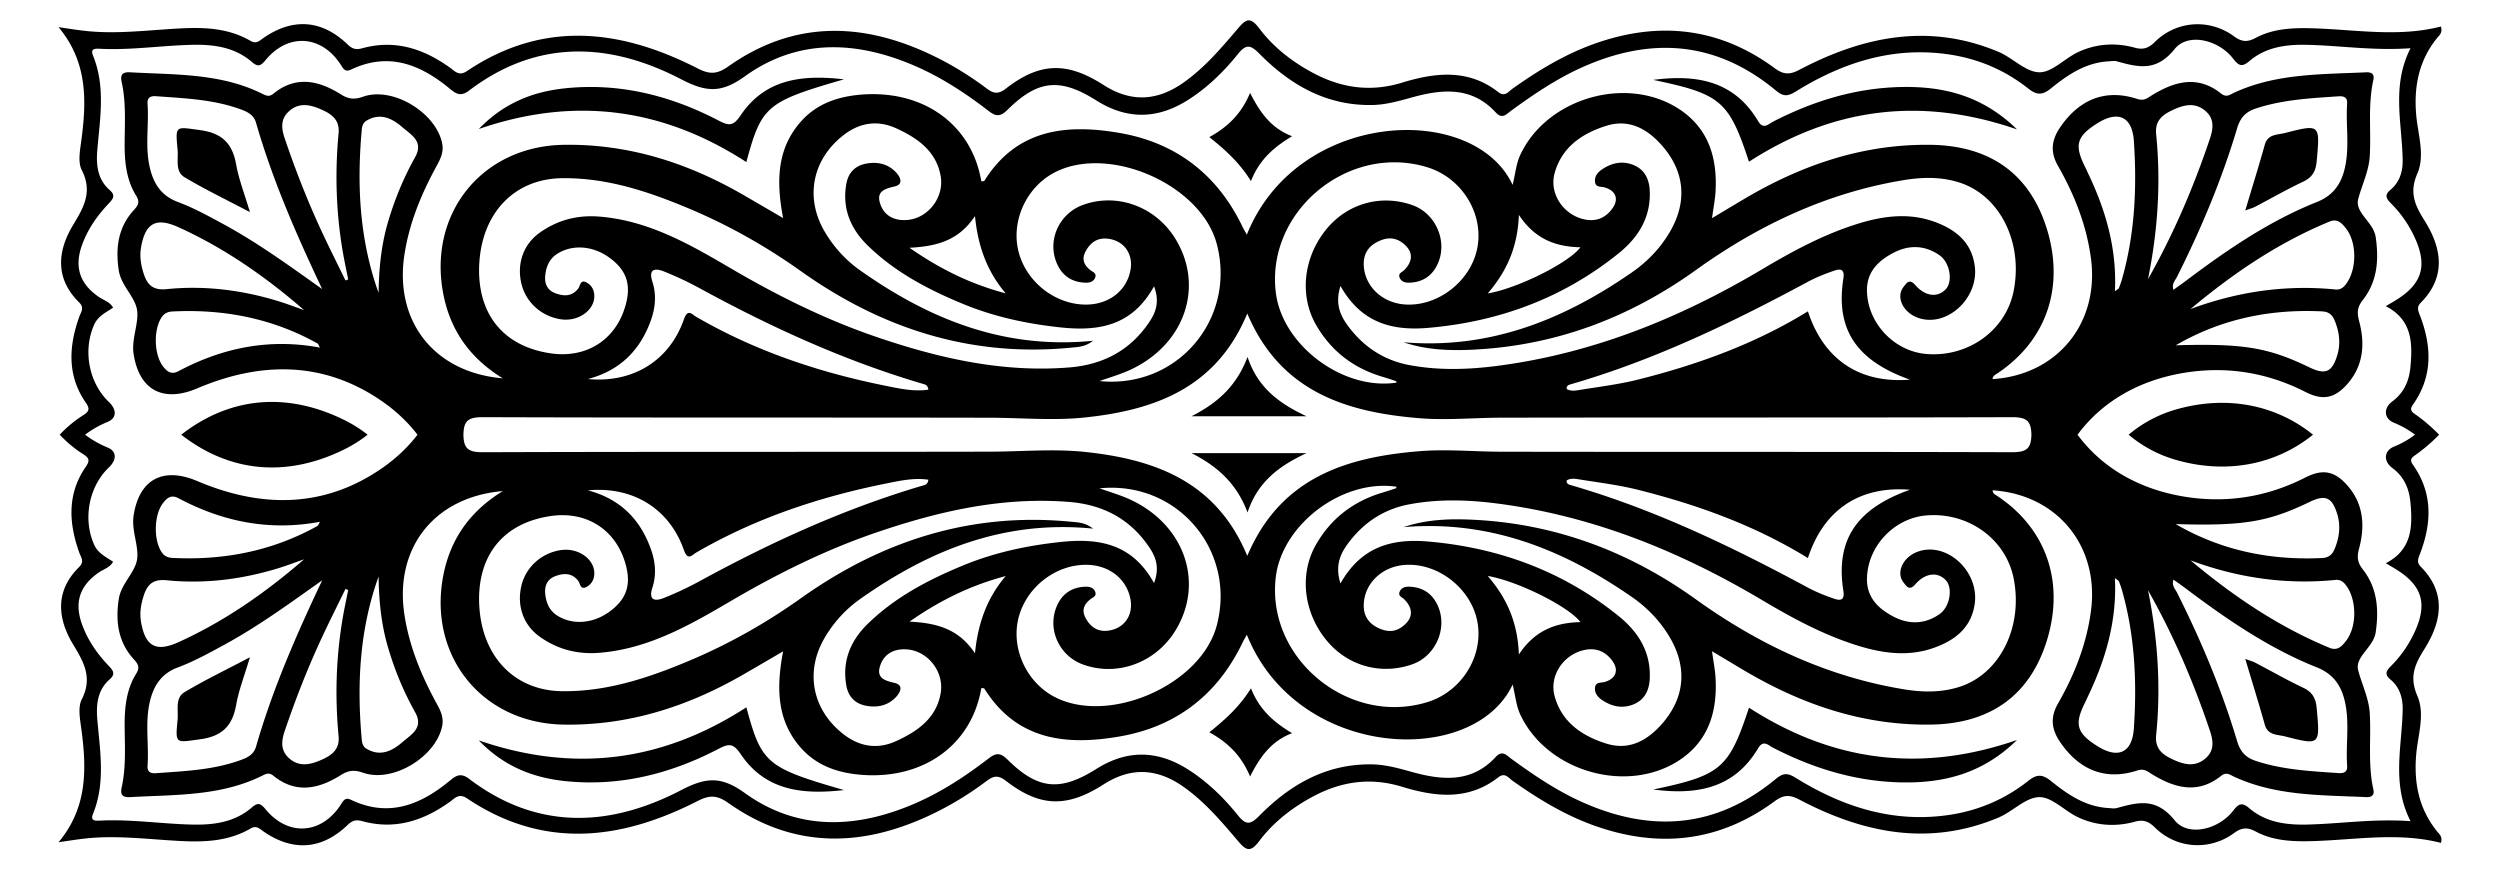
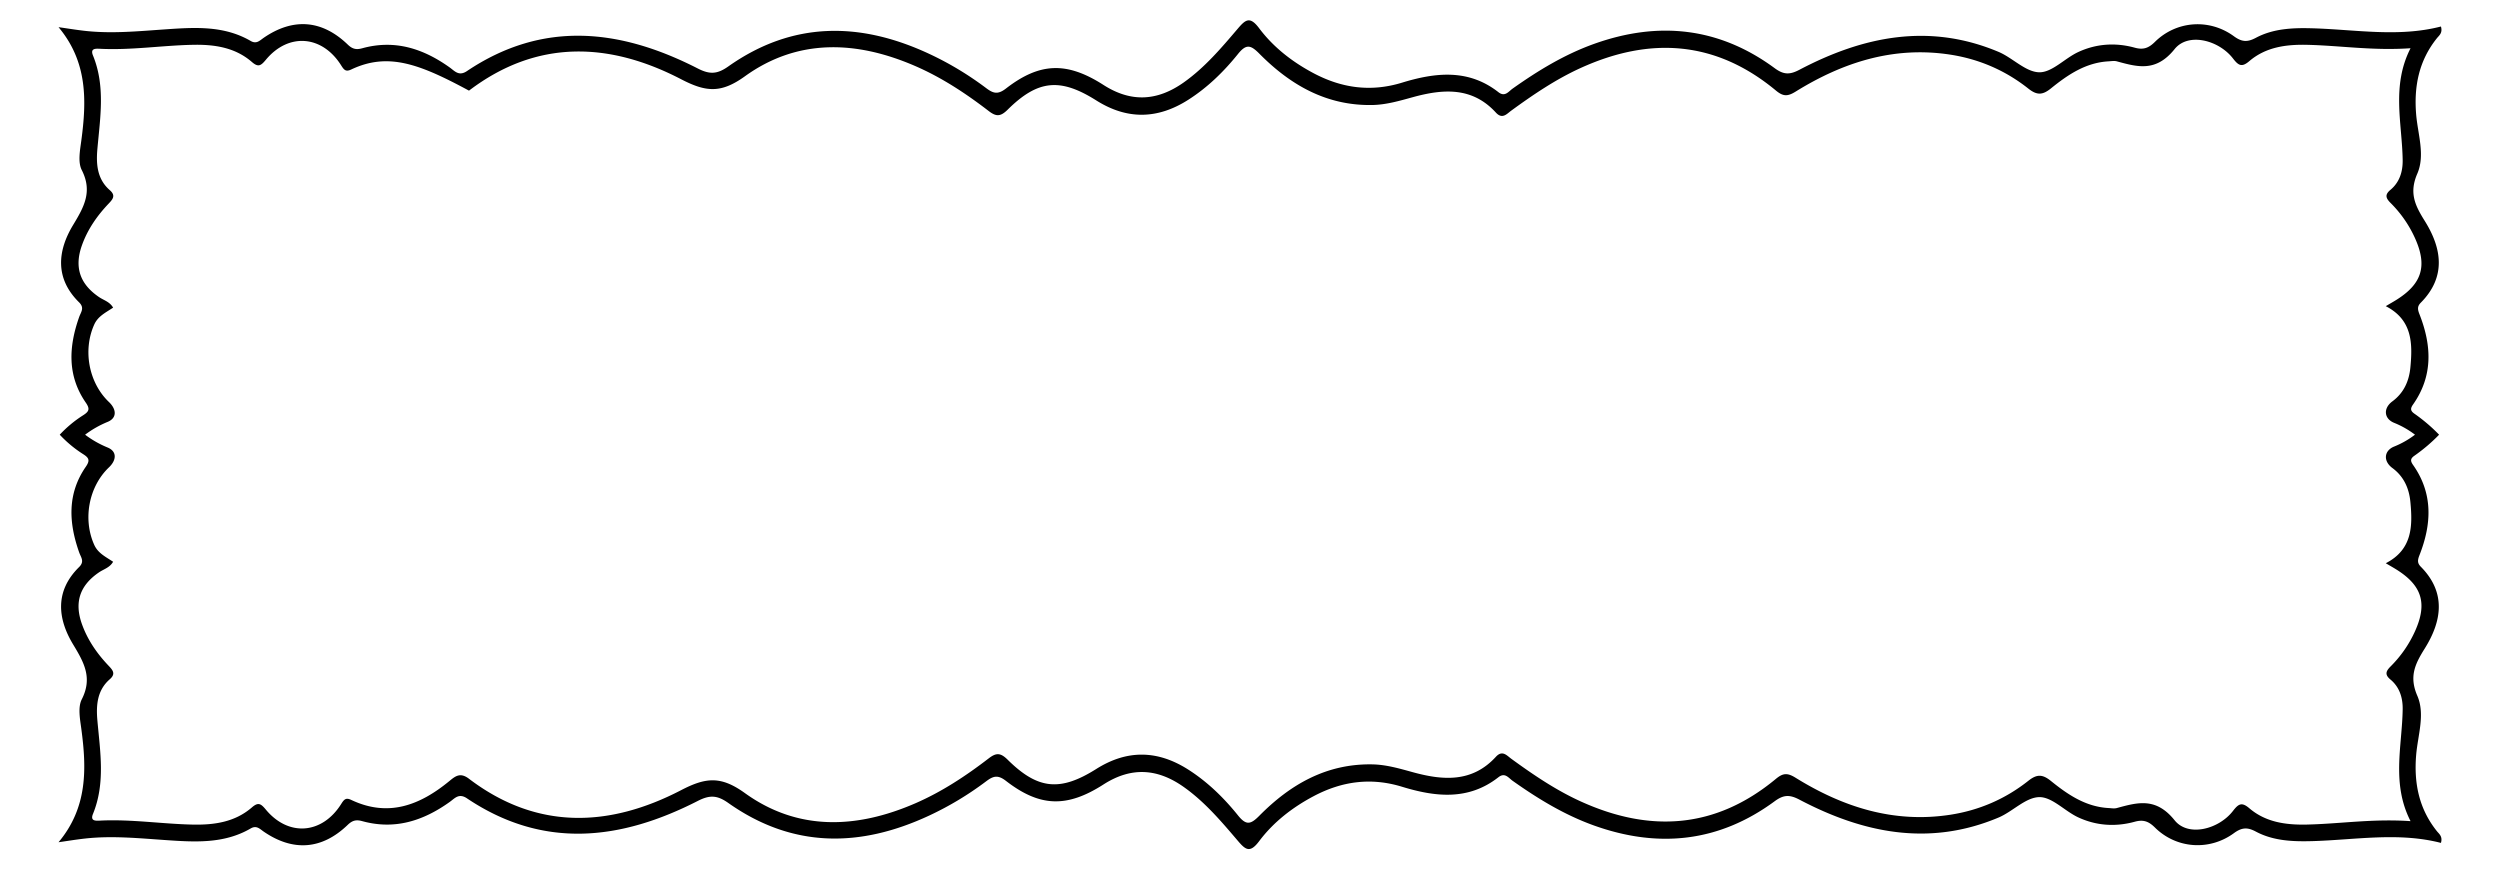
<svg xmlns="http://www.w3.org/2000/svg" viewBox="0 0 2685.775 934">
-   <path d="M64.182 467c7.35-7.84 15.665-14.877 25.15-20.888 6.525-4.134 7.433-6.906 2.8-13.613-20.086-29.091-18.273-60.277-7.082-91.93 1.92-5.422 6.032-9.754-.077-15.768-26.07-25.658-23.314-55.183-6.414-83.131 11.725-19.374 21.025-35.887 9.274-58.998-4.308-8.48-1.886-21.156-.48-31.643 5.737-42.825 6.83-84.413-24.466-121.843 9.622 1.355 19.216 2.963 28.87 4.017 28.531 3.108 56.94.31 85.408-1.646 31.463-2.162 63.185-4.42 92.113 12.42 6.317 3.677 9.738-.437 14.085-3.424 31.477-21.595 62.488-19.405 90.246 7.347 5.283 5.094 9.483 5.614 15.608 3.927 34.938-9.616 65.57.367 93.973 20.693 5.448 3.905 9.772 9.66 18.47 3.82 81.953-55.034 165.125-45.16 248.004-2.764 13.062 6.682 21.044 6.06 32.821-2.259 68.995-48.713 141.56-48.138 216.01-13.363 21.602 10.103 41.943 22.389 60.966 36.703 7.475 5.624 12.411 7.267 21.215.454 36.273-28.068 65.352-29.16 104.791-3.863 29.888 19.165 58 17.24 86.183-2.666 22.575-15.968 40.297-36.88 57.993-57.661 8.417-9.884 13.122-13.84 23.078-.584 15.432 20.553 35.83 36.325 58.701 48.422 30.183 15.944 61.36 20.267 94.7 10.06 35.64-10.917 71.275-15.136 103.607 10.17 7.06 5.523 10.84-.652 15.27-3.794 27.246-19.302 55.612-36.584 87.179-47.937 69.19-24.838 134.4-18.149 194.277 25.91 9.427 6.938 15.865 7.47 26.63 1.804 68.463-36.036 139.431-50.648 213.99-19.25 15.18 6.41 29.04 21.637 43.709 21.924 13.697.24 27.244-14.874 41.614-21.618 19.435-9.101 40.216-10.529 60.943-4.82 9.144 2.517 14.857.56 21.73-6.233 22.989-22.702 58.398-25.347 84.8-6.062 8.643 6.318 14.594 6.507 23.631 1.699 18.92-10.063 39.895-10.817 60.827-10.223 46.159 1.32 92.303 9.86 137.999-1.921 2.032 6.91-1.943 9.603-4.285 12.516-19.394 24.162-24.864 51.789-22.333 82.042 1.784 21.2 9.812 43.654 1.242 63.476-8.908 20.588-2.642 33.869 7.936 50.755 18.249 29.15 23.503 59.943-4.195 87.913-4.094 4.133-3.355 7.517-1.367 12.58 13.035 33.215 14.73 65.909-6.885 96.684-3.11 4.427-3.023 6.89 1.45 10.026 9.905 6.946 18.672 14.487 26.451 22.54-7.78 8.052-16.546 15.593-26.452 22.54-4.472 3.135-4.56 5.599-1.449 10.026 21.616 30.775 19.92 63.468 6.885 96.683-1.988 5.064-2.727 8.447 1.367 12.58 27.698 27.97 22.444 58.763 4.195 87.914-10.578 16.886-16.844 30.167-7.936 50.754 8.57 19.822.542 42.277-1.242 63.477-2.531 30.252 2.94 57.88 22.333 82.041 2.342 2.914 6.317 5.606 4.285 12.517-45.696-11.782-91.84-3.242-137.999-1.922-20.933.594-41.907-.16-60.827-10.222-9.037-4.808-14.988-4.62-23.631 1.698-26.402 19.285-61.811 16.64-84.8-6.062-6.873-6.793-12.586-8.75-21.73-6.232-20.727 5.708-41.508 4.28-60.943-4.82-14.37-6.745-27.917-21.858-41.614-21.619-14.67.288-28.528 15.513-43.71 21.925-74.558 31.397-145.526 16.786-213.988-19.25-10.766-5.667-17.204-5.135-26.631 1.804-59.876 44.058-125.086 50.748-194.277 25.909-31.567-11.353-59.933-28.634-87.18-47.936-4.43-3.143-8.208-9.318-15.269-3.794-32.332 25.305-67.967 21.086-103.607 10.169-33.34-10.206-64.517-5.884-94.7 10.06-22.87 12.097-43.269 27.87-58.701 48.422-9.956 13.256-14.661 9.3-23.078-.584-17.696-20.781-35.418-41.693-57.993-57.66-28.184-19.906-56.295-21.831-86.183-2.666-39.44 25.296-68.518 24.205-104.79-3.864-8.805-6.813-13.74-5.17-21.216.454-19.023 14.315-39.364 26.6-60.967 36.703-74.448 34.776-147.014 35.35-216.009-13.363-11.777-8.32-19.76-8.94-32.821-2.259-82.879 42.395-166.051 52.27-248.004-2.764-8.698-5.84-13.021-.084-18.47 3.82-28.402 20.326-59.035 30.309-93.972 20.694-6.126-1.688-10.325-1.168-15.61 3.926-27.756 26.752-58.768 28.942-90.245 7.348-4.347-2.987-7.767-7.101-14.085-3.425-28.928 16.84-60.65 14.582-92.113 12.42-28.468-1.956-56.877-4.754-85.407-1.646-9.655 1.054-19.25 2.662-28.87 4.018 31.294-37.43 30.202-79.019 24.466-121.844-1.407-10.487-3.83-23.163.48-31.642 11.75-23.111 2.45-39.625-9.275-58.998-16.9-27.948-19.656-57.474 6.414-83.132 6.11-6.013 1.998-10.345.077-15.767-11.191-31.654-13.004-62.84 7.082-91.93 4.633-6.708 3.725-9.48-2.8-13.614-9.485-6.01-17.8-13.046-25.15-20.887zm2530.274 0a96.71 96.71 0 00-22.41-12.743c-10.921-4.423-11.92-15.644-1.934-23.025 12.6-9.306 18.035-22.202 19.398-36.623 2.416-25.673 2.216-50.994-26.464-65.696 4.993-2.945 8.074-4.682 11.076-6.546 27.922-17.351 33.797-36.588 20.4-66.386-6.421-14.256-15.225-26.91-26.232-37.897-5.15-5.141-6.563-8.836-.174-14.155 9.825-8.18 13.281-19.616 13.102-31.932-.6-39.724-12.219-79.778 8.46-120.183-40.23 2.814-75.611-2.846-111.212-3.66-22.44-.505-44.22 2.35-62 17.521-8.07 6.889-11.593 4.855-17.532-2.847-15.241-19.737-48.04-28.3-62.697-10.12-19.923 24.747-39.217 19.459-62.128 13.19-2.755-.753-5.917-.155-8.88.008-24.504 1.352-43.74 14.403-61.837 29.036-8.855 7.158-14.88 7.727-24.268.284-24.599-19.505-52.824-31.744-84.034-36.543-60.751-9.3-115.245 8.253-166.082 39.763-8.678 5.378-13.398 5.234-21.166-1.213-64.626-53.61-135.145-58.174-209.967-24.075-26.63 12.155-50.687 28.504-74.262 45.663-4.88 3.555-9.62 9.708-16.6 2.097-25.489-27.797-56.726-25.416-89.121-16.536-14.311 3.925-28.51 8.153-43.595 8.437-49.247.891-88.064-21.515-121.315-55.109-9.274-9.37-14.068-10.8-22.936.221-15.276 18.994-32.73 36.064-53.534 49.317-32.823 20.88-65.465 21.631-98.743.659-38.815-24.47-62.774-22.192-95.222 9.917-7.748 7.668-12.377 7.584-20.345 1.462-24.54-18.864-50.333-35.898-78.847-48.29C920.464 43.702 857.3 40.893 800.269 81.96c-25.74 18.542-41.87 17.014-68.553 3.15C654.6 45.06 576.834 41.88 503.843 97.374c-9.526 7.242-14.76 2.732-21.298-2.63C451.11 68.98 417.25 55.742 377.333 74.652c-5.737 2.719-7.658.627-10.773-4.34-20.44-32.542-56.622-35.371-80.954-6.075-5.346 6.445-8.15 8.29-14.995 2.361-18.203-15.765-40.406-18.936-63.502-18.458-33.262.698-66.33 5.95-99.696 4.267-5.01-.254-10.627-.433-7.51 7.217 13.424 32.948 7.716 66.66 4.726 100.355-1.446 16.347-.321 32.408 13.3 44.28 6.641 5.789 3.335 9.711-1.21 14.482-12.406 13.028-22.567 27.653-28.665 44.696-8.437 23.631-2.276 41.673 18.352 55.713 5.012 3.406 11.58 5.056 15.11 11.357-8.333 5.514-16.243 9.223-20.284 18.167-12.353 27.436-6.004 62.42 15.846 83.252 8.085 7.707 8.842 17.068-1.431 21.298-9.072 3.733-17.079 8.383-24.208 13.776 7.13 5.393 15.136 10.042 24.208 13.775 10.273 4.231 9.516 13.592 1.43 21.298-21.85 20.832-28.198 55.816-15.845 83.253 4.04 8.944 11.95 12.653 20.284 18.167-3.53 6.3-10.098 7.95-15.11 11.356-20.628 14.04-26.789 32.082-18.352 55.713 6.098 17.043 16.259 31.669 28.665 44.696 4.545 4.772 7.851 8.694 1.21 14.482-13.621 11.873-14.746 27.934-13.3 44.28 2.99 33.696 8.698 67.408-4.727 100.356-3.116 7.65 2.501 7.47 7.51 7.217 33.368-1.684 66.435 3.569 99.697 4.267 23.096.478 45.3-2.693 63.502-18.458 6.845-5.93 9.65-4.084 14.995 2.362 24.332 29.296 60.513 26.466 80.954-6.076 3.115-4.967 5.036-7.059 10.773-4.34 39.916 18.91 73.777 5.673 105.212-20.092 6.538-5.362 11.772-9.872 21.298-2.63C576.834 892.12 654.6 888.94 731.716 848.89c26.683-13.864 42.813-15.392 68.553 3.15 57.031 41.066 120.195 38.257 183.086 10.963 28.514-12.392 54.307-29.426 78.847-48.29 7.968-6.122 12.597-6.206 20.345 1.462 32.449 32.109 56.407 34.387 95.222 9.917 33.278-20.972 65.92-20.22 98.743.66 20.803 13.252 38.258 30.322 53.534 49.316 8.868 11.02 13.662 9.592 22.936.22 33.251-33.593 72.068-56 121.315-55.108 15.086.284 29.284 4.512 43.595 8.437 32.395 8.88 63.632 11.261 89.122-16.536 6.98-7.61 11.72-1.458 16.6 2.097 23.574 17.159 47.631 33.508 74.26 45.663 74.823 34.099 145.342 29.535 209.968-24.075 7.769-6.447 12.488-6.591 21.166-1.213 50.837 31.51 105.33 49.063 166.082 39.763 31.21-4.8 59.435-17.038 84.034-36.543 9.389-7.443 15.413-6.874 24.268.284 18.097 14.633 37.333 27.684 61.837 29.036 2.964.163 6.125.761 8.88.009 22.911-6.27 42.205-11.558 62.128 13.19 14.657 18.178 47.456 9.616 62.697-10.121 5.939-7.702 9.462-9.736 17.533-2.847 17.778 15.17 39.56 18.026 61.999 17.52 35.601-.814 70.982-6.473 111.212-3.659-20.679-40.405-9.06-80.46-8.46-120.183.18-12.316-3.277-23.752-13.102-31.933-6.389-5.318-4.975-9.013.174-14.154 11.007-10.988 19.811-23.641 26.231-37.897 13.399-29.798 7.523-49.035-20.399-66.386-3.002-1.864-6.083-3.6-11.076-6.546 28.68-14.702 28.88-40.023 26.464-65.697-1.362-14.42-6.799-27.316-19.398-36.622-9.987-7.382-8.987-18.602 1.934-23.025a96.704 96.704 0 0022.41-12.743z" />
-   <path d="M1174.279 366.09c-8.584 6.719-16.372 6.694-23.964 7.434-107.388 10.438-203.225-20.551-289.92-82.225-37.504-26.69-77.142-49.064-119.378-66.89-43.985-18.556-89.116-33.674-137.615-32.954-50.674.803-85.182 36.96-88.462 90.937-3.23 54.188 25.276 90.011 77.438 97.316 39.71 5.51 71.792-16.68 80.717-55.832 4.609-20.323-1.29-34.954-19.207-47.628-17.66-12.469-39.339-13.752-55.289-3.535-8.246 5.295-11.607 13.133-12.75 22.353-1.146 9.3 1.774 16.661 10.943 20.032 8.824 3.235 17.37 3.62 24.224-4.855 2.428-3.013 2.304-10.835 9.639-6.473 4.886 2.913 7.444 7.387 7.798 13.216.93 15.694-16.526 28.632-35.37 26.107-20.777-2.815-37.844-17.875-42.792-37.759-5.398-21.804 1.813-42.618 19.397-55.241 19.124-13.701 40.548-19.238 63.93-17.423 52.752 4.135 97.284 29.694 141.34 55.534 49.875 29.25 101.326 54.866 156.029 73.581 67.333 23.02 135.896 38.803 207.9 32.953 36.63-3 65.905-18.628 86.293-49.479 6.753-10.234 10.7-21.53 4.609-37.68-23.391 42.485-59.353 48.443-99.668 44.239-36.247-3.793-71.583-11.307-105.343-25.218-37.544-15.482-73.23-34.162-102.654-62.914-18.578-18.176-27.49-39.986-22.915-66.106 2.02-11.465 8.898-19.33 20.812-21.696 12.462-2.464 23.969.065 32.682 9.41 4.21 4.526 8.645 12.6-1.647 15.03-10.542 2.481-19.578 5.142-15.672 17.92 4.216 13.728 15.673 19.215 29.336 18.08 22.393-1.895 39.804-24.24 35.842-47.135-4.688-26.847-24.842-40.822-47.613-51.269-20.194-9.249-39.404-6.237-56.9 7.38-33.413 26.062-41.542 66.985-20.117 103.48 9.718 16.522 22.314 30.508 38.198 41.732 74.36 52.495 154.753 85.092 250.149 75.578zM924.13 643.488c-15.884 11.224-28.48 25.21-38.198 41.732-21.425 36.496-13.296 77.418 20.117 103.48 17.496 13.617 36.706 16.63 56.9 7.38 22.77-10.447 42.925-24.422 47.613-51.269 3.961-22.894-13.45-45.24-35.842-47.134-13.664-1.136-25.12 4.351-29.336 18.078-3.906 12.779 5.13 15.44 15.672 17.92 10.292 2.43 5.857 10.505 1.647 15.03-8.713 9.346-20.22 11.875-32.683 9.411-11.913-2.366-18.792-10.231-20.811-21.696-4.575-26.12 4.337-47.93 22.915-66.106 29.424-28.752 65.11-47.432 102.654-62.914 33.76-13.91 69.095-21.425 105.343-25.218 40.314-4.204 76.276 1.754 99.667 44.24 6.091-16.15 2.145-27.447-4.609-37.681-20.387-30.851-49.663-46.478-86.293-49.479-72.003-5.85-140.566 9.934-207.9 32.953-54.702 18.715-106.154 44.331-156.029 73.581-44.055 25.84-88.587 51.4-141.34 55.534-23.381 1.815-44.805-3.722-63.929-17.423-17.584-12.623-24.795-33.437-19.397-55.241 4.948-19.884 22.015-34.944 42.792-37.759 18.844-2.525 36.3 10.413 35.37 26.107-.354 5.829-2.912 10.303-7.798 13.217-7.335 4.361-7.211-3.461-9.639-6.474-6.855-8.475-15.4-8.09-24.224-4.855-9.17 3.37-12.09 10.732-10.943 20.032 1.143 9.22 4.504 17.058 12.75 22.353 15.95 10.217 37.628 8.934 55.289-3.535 17.916-12.675 23.816-27.305 19.206-47.628-8.924-39.15-41.006-61.342-80.717-55.832-52.161 7.305-80.667 43.128-77.438 97.316 3.28 53.977 37.79 90.134 88.463 90.937 48.498.72 93.63-14.398 137.615-32.953 42.235-17.827 81.873-40.2 119.379-66.891 86.694-61.674 182.531-92.663 289.919-82.225 7.592.74 15.38.715 23.964 7.434-95.396-9.514-175.788 23.083-250.149 75.578zm515.923-336.29c-5.814 18.768-.476 31.107 7.585 42.194 16.346 22.457 38.186 37.358 65.62 42.654 31.801 6.12 63.91 5.11 95.831.947 102.4-13.39 195.875-51.332 284.078-103.75 33.22-19.749 67.177-38.077 104.405-49.376 26.639-8.074 53.577-11.366 80.464-1.67 22.379 8.088 39.735 21.416 43.415 47.067 4.965 35.035-30.147 67.253-61.138 56.087-16.092-5.836-23.877-22.566-15.152-33.344 2.984-3.679 6.003-9.155 12.35-1.852 10.895 12.537 24.119 13.765 32.826 4.583 7.83-8.294 4.694-28.583-6.786-36.582-15.447-10.729-32.429-11.335-48.997-2.774-16.569 8.578-29.3 20.637-28.855 41.311.794 34.645 29.192 64.638 63.733 67.584 44.823 3.755 85.137-25.106 93.731-67.101 10.62-52.269-14.282-102.777-57.73-116.955-19.712-6.406-39.827-6.058-59.953-2.764-82.564 13.55-156.113 48.228-223.533 96.635-72.34 51.931-152.342 81.734-241.538 85.655-24.457 1.066-48.864.025-72.57-8.062 92.064 7.828 171.603-23.916 245.365-75.076 16.935-11.756 30.697-26.197 40.981-43.88 19.383-33.385 15.418-66.7-10.975-94.89-15.74-16.783-34.492-25.916-57.561-18.683-26.009 8.179-47.584 22.786-55.427 50.586-6.219 22.17 9.22 44.95 31.725 49.918 12.392 2.718 22.386-1.254 29.817-11.094 7.67-10.178 4.608-19.33-7.493-23.127-4.272-1.333-10.303.35-10.776-6.521-.397-5.93 3.302-10.09 7.868-13.13 10.493-6.978 21.898-9.36 33.836-4.374 11.792 4.941 16.508 15.203 17.12 27.08 1.448 28.549-11.89 50.306-33.282 67.572-59.61 48.05-128.095 73.399-204.098 80.119-39.049 3.431-72.195-4.899-94.886-44.988zm94.886 274.617c76.003 6.72 144.488 32.07 204.098 80.119 21.392 17.266 34.73 39.023 33.283 67.571-.613 11.878-5.329 22.14-17.121 27.08-11.938 4.987-23.343 2.605-33.836-4.374-4.566-3.04-8.265-7.2-7.868-13.129.473-6.872 6.504-5.188 10.776-6.521 12.101-3.796 15.163-12.949 7.493-23.127-7.43-9.84-17.424-13.812-29.816-11.094-22.507 4.968-37.945 27.748-31.726 49.918 7.843 27.8 29.418 42.407 55.427 50.586 23.07 7.233 41.821-1.9 57.561-18.684 26.393-28.19 30.358-61.504 10.975-94.889-10.284-17.683-24.046-32.124-40.981-43.88-73.762-51.16-153.3-82.904-245.365-75.076 23.706-8.087 48.113-9.128 72.57-8.062 89.196 3.921 169.198 33.724 241.538 85.655 67.42 48.407 140.969 83.086 223.533 96.635 20.126 3.294 40.242 3.642 59.953-2.764 43.448-14.178 68.35-64.686 57.73-116.955-8.594-41.995-48.908-70.856-93.73-67.1-34.542 2.945-62.94 32.938-63.734 67.583-.445 20.674 12.286 32.733 28.855 41.31 16.569 8.562 33.55 7.956 48.998-2.773 11.48-8 14.615-28.288 6.785-36.582-8.707-9.182-21.93-7.954-32.825 4.583-6.347 7.303-9.367 1.826-12.35-1.852-8.726-10.779-.94-27.509 15.152-33.344 30.99-11.166 66.102 21.052 61.137 56.087-3.68 25.65-21.036 38.978-43.415 47.067-26.887 9.696-53.825 6.404-80.464-1.67-37.228-11.3-71.184-29.627-104.405-49.375-88.202-52.42-181.679-90.362-284.078-103.751-31.92-4.163-64.03-5.174-95.831.947-27.434 5.296-49.274 20.197-65.62 42.653-8.06 11.088-13.399 23.427-7.585 42.196 22.69-40.09 55.837-48.42 94.886-44.988zm-34.645-170.74c-.187-.563-.245-1.517-.583-1.632a533.87 533.87 0 00-15.188-4.864c-30.979-9.379-54.85-27.787-70.916-55.985-18.041-31.738-13.15-73.064 12.024-103.172 22.779-27.18 58.572-36.89 91.982-24.954 24.198 8.684 37.31 37.406 27.699 61.203-5.682 14.014-16.248 21.617-31.49 22.037-4.23.114-8.542-1.083-10.252-5.613-1.727-4.598 2.8-5.631 5.142-8.035 10.247-10.544 9.243-21.023-2.593-29.57-8.878-6.397-17.98-5.043-26.9-.38-9.873 5.174-14.568 13.51-14.125 24.765.898 22.193 19.07 39.997 43.14 42.138 35.916 3.14 72.156-24.85 78.938-60.965 6.822-36.664-16.616-74.65-53.16-86.154-85.07-26.607-174.405 47.143-163.329 134.838 7.28 56.656 72.294 104.983 129.611 96.344zm-129.61 208.193c-11.077 87.695 78.258 161.445 163.328 134.837 36.544-11.504 59.982-49.49 53.16-86.153-6.782-36.116-43.022-64.105-78.938-60.966-24.07 2.141-42.241 19.946-43.14 42.14-.442 11.255 4.252 19.59 14.126 24.763 8.919 4.664 18.02 6.018 26.9-.378 11.836-8.548 12.839-19.027 2.593-29.571-2.343-2.404-6.87-3.437-5.143-8.035 1.71-4.53 6.023-5.727 10.251-5.614 15.243.42 25.809 8.024 31.491 22.038 9.61 23.797-3.501 52.518-27.699 61.203-33.41 11.936-69.203 2.226-91.982-24.954-25.173-30.108-30.065-71.434-12.024-103.173 16.066-28.197 39.937-46.605 70.916-55.984a534.294 534.294 0 0015.188-4.864c.339-.115.396-1.069.584-1.633-57.318-8.64-122.333 39.688-129.612 96.344zM1181.237 409.37c84.037 8.546 147.519-67.455 125.784-147.899-17.284-63.408-115.608-106.472-174.022-76.218-30.73 15.993-47.32 52.953-38.553 85.888 8.78 32.79 40.594 56.94 73.852 56.062 23.747-.658 42.129-15.347 46.161-36.885 3.31-17.815-7.266-32.297-25.09-33.95-10.741-.983-17.994 4.379-23.008 13.526-4.557 8.332-1.958 14.74 4.908 20.222 2.616 2.085 7.016 3.294 5.38 7.9-1.623 4.55-5.928 5.786-10.178 5.686-16.083-.391-26.81-8.618-32.176-23.532-8.53-23.8 4.24-50.5 28.203-59.66 36.312-13.818 77.775.677 99.445 34.766 32.923 51.966 10.926 115.93-49.38 142.782-10.119 4.496-20.867 7.578-31.326 11.312zm31.327 126.574c60.305 26.852 82.302 90.816 49.38 142.782-21.67 34.089-63.134 48.584-99.446 34.767-23.964-9.16-36.733-35.861-28.204-59.66 5.368-14.915 16.094-23.142 32.176-23.533 4.251-.1 8.555 1.136 10.18 5.686 1.635 4.606-2.765 5.815-5.381 7.9-6.867 5.481-9.465 11.89-4.908 20.222 5.014 9.147 12.267 14.51 23.008 13.527 17.824-1.654 28.4-16.137 25.09-33.95-4.032-21.54-22.414-36.228-46.16-36.886-33.26-.877-65.074 23.273-73.853 56.062-8.767 32.935 7.824 69.895 38.552 85.888 58.415 30.253 156.74-12.81 174.023-76.218 21.734-80.444-41.747-156.445-125.784-147.9 10.459 3.735 21.207 6.817 31.327 11.313zm1122.378-224.6c4.53-3.253 8.724-6.143 12.79-9.203 44.198-33.261 89.69-64.561 141.38-85.147 16.945-6.753 25.49-18.626 29.587-34.853 5.886-23.388 1.214-47.334 2.861-70.973.452-6.522-3.592-8.077-9.075-7.708-30.199 2.04-60.471 3.536-89.542 13.274-10.286 3.454-16.185 9.722-19.476 20.746-16.494 55.29-38.746 108.333-64.66 159.867-1.995 3.965-5.943 7.57-3.865 13.996zm3.865 325.31c25.914 51.535 48.166 104.578 64.66 159.867 3.291 11.025 9.19 17.293 19.476 20.746 29.07 9.74 59.343 11.235 89.542 13.275 5.484.369 9.527-1.186 9.076-7.708-1.648-23.64 3.024-47.585-2.862-70.973-4.096-16.227-12.642-28.1-29.587-34.853-51.69-20.586-97.182-51.885-141.38-85.147-4.066-3.06-8.26-5.95-12.79-9.202-2.078 6.426 1.87 10.031 3.865 13.995zm-1992.68-326.09c-27.64-58.413-53.285-116.927-71.034-178.593-2.522-8.746-9.46-11.93-16.638-14.55-29.404-10.718-60.355-11.842-91.108-14.077-5.712-.413-9.283 1.606-8.837 7.93 1.633 23.042-2.917 46.353 2.533 69.188 4.036 16.853 12.157 29.847 30.047 36.523 17.123 6.383 33.37 15.362 49.498 24.127 37.034 20.13 71.008 44.943 105.54 69.452zM240.59 692.889c-16.129 8.765-32.375 17.744-49.498 24.127-17.89 6.676-26.011 19.67-30.047 36.523-5.45 22.835-.9 46.146-2.533 69.187-.446 6.325 3.125 8.344 8.837 7.931 30.753-2.235 61.704-3.359 91.108-14.077 7.177-2.62 14.116-5.804 16.638-14.55 17.749-61.666 43.394-120.18 71.035-178.593-34.532 24.509-68.506 49.323-105.54 69.452zm390.967-285.678c48.356 4.52 87.54-19.626 103.112-63.953 4.247-12.096 8.431-5.693 13.547-2.725 63.338 36.687 131.745 59.543 203.15 73.91 14.968 3.01 30.313 6.511 45.997 4.188-.736-5.102-3.247-5.458-5.444-6.103-84.106-24.725-163.306-60.854-240.072-102.757a356.895 356.895 0 00-38.622-18.166c-9.624-3.836-16.781-2.687-12.355 11.042 4.335 13.438 3.355 27.042-1.208 40.261-11.463 33.14-33.495 55.206-68.105 64.303zm68.104 183.88c4.564 13.22 5.544 26.824 1.21 40.262-4.427 13.73 2.73 14.878 12.354 11.042a356.876 356.876 0 0038.622-18.166c76.766-41.903 155.966-78.032 240.072-102.757 2.197-.645 4.708-1.001 5.444-6.103-15.684-2.323-31.029 1.178-45.997 4.188-71.405 14.367-139.812 37.223-203.15 73.91-5.116 2.969-9.3 9.371-13.547-2.725-15.572-44.327-54.756-68.473-103.112-63.953 34.61 9.097 56.641 31.163 68.104 64.303zm1352.218-183.23c-58.179-20.654-80.006-54.593-71.514-108.718 1.582-10.082-3.25-10.578-9.526-8.466-10.068 3.392-20.06 7.444-29.406 12.478-81.615 43.962-164.904 83.974-254.344 109.798-2.198.634-4.495 1.709-3.934 4.972 4.302 2.595 9.123 1.768 13.562 1.045 21.061-3.427 42.374-5.992 63.019-11.167 64.057-16.072 125.792-38.372 182.526-73.334 16.865 51.568 55.067 77.747 109.617 73.392zm-109.617 191.67c-56.734-34.962-118.469-57.262-182.526-73.334-20.645-5.175-41.958-7.74-63.019-11.167-4.439-.723-9.26-1.55-13.562 1.045-.56 3.263 1.736 4.338 3.934 4.972 89.44 25.824 172.729 65.836 254.344 109.798 9.346 5.034 19.338 9.086 29.406 12.478 6.276 2.112 11.108 1.616 9.526-8.466-8.492-54.125 13.335-88.064 71.514-108.718-54.55-4.355-92.752 21.824-109.617 73.392zm411.023-267.522c50.525-18.782 102.223-26.311 155.642-21.025 5.508.543 8.739-2.126 11.768-6.259 11.3-15.45 11.431-43.89-.101-58.923-4.442-5.779-9.203-11.349-17.819-7.814-55.158 22.691-103.776 55.756-149.49 94.021zm149.49 364.003c8.616 3.535 13.377-2.035 17.819-7.814 11.532-15.033 11.402-43.472.1-58.923-3.028-4.133-6.259-6.802-11.767-6.259-53.419 5.286-105.117-2.243-155.642-21.025 45.714 38.265 94.332 71.33 149.49 94.021zM326.651 333.108c-41.298-35.798-85.412-66.57-134.905-89.006-24.178-10.943-35.67-4.553-40.226 21.717-1.674 9.691-.099 18.986 2.826 28.088 3.796 11.794 9.681 18.227 24.594 16.725 40.586-4.097 80.642.867 119.713 12.807 9.435 2.886 18.67 6.428 27.998 9.67zm-27.998 277.453c-39.07 11.94-79.127 16.904-119.713 12.807-14.913-1.502-20.799 4.93-24.594 16.725-2.925 9.102-4.5 18.397-2.826 28.088 4.555 26.27 16.048 32.66 40.226 21.717 49.493-22.435 93.607-53.208 134.905-89.006-9.328 3.24-18.563 6.783-27.998 9.67zm108.073-295.928c.35-25.557 2.733-50.672 9.893-75.305 7.17-24.642 16.881-48.194 29.39-70.51 9.456-16.902-4.31-23.944-13.43-31.89-10.996-9.58-23.856-16.271-38.893-7.27-4.699 2.822-4.87 7.724-5.28 12.522-5.014 58.506-1.912 116.195 18.32 172.453zm-18.32 477.187c.41 4.798.581 9.7 5.28 12.522 15.037 9.001 27.897 2.31 38.893-7.27 9.12-7.946 22.886-14.988 13.43-31.89-12.508-22.316-22.22-45.868-29.39-70.51-7.16-24.633-9.544-49.748-9.893-75.305-20.232 56.258-23.334 113.947-18.32 172.453zM2272.08 312.916c2.64-2.076 3.907-2.573 4.258-3.44 1.326-3.283 2.507-6.644 3.473-10.051 13.751-48.564 16.003-98.132 12.604-148.136-1.771-25.798-16.731-32.93-39.001-18.969-22.508 14.134-25.168 23.52-13.369 47.014 1.33 2.647 2.487 5.381 3.758 8.058 18.653 39.28 30.458 80.211 28.277 125.524zm-28.277 433.692c-1.271 2.677-2.427 5.41-3.758 8.057-11.8 23.495-9.139 32.881 13.369 47.015 22.27 13.96 37.23 6.829 39-18.969 3.4-50.005 1.148-99.572-12.603-148.136-.966-3.408-2.147-6.768-3.473-10.051-.352-.867-1.619-1.364-4.258-3.44 2.181 45.313-9.624 86.244-28.277 125.524zm93.589-375.65c72.212-2.082 98.895 2.094 143.624 23.704 16.963 8.192 24.117 5.359 29.724-12.36 4.107-13.01 2.513-25.753-2.725-38.26-2.587-6.168-6.58-9.19-13.43-9.524-55.75-2.676-108.357 8.066-157.193 36.44zm157.193 228.524c6.85-.333 10.843-3.356 13.43-9.524 5.238-12.507 6.832-25.25 2.725-38.26-5.607-17.719-12.76-20.552-29.724-12.36-44.73 21.61-71.412 25.786-143.624 23.703 48.836 28.375 101.443 39.117 157.193 36.44zM343.678 373.422c-1.378-2.485-1.672-3.925-2.509-4.394-48.536-27.07-100.825-37.174-155.951-34.405-4.965.252-8.866 1.978-11.799 6.55-8.678 13.573-7.924 40.125 1.84 52.572 4.365 5.55 8.782 9.088 16.508 4.985 47.421-25.205 97.563-35.456 151.91-25.308zM191.768 535.27c-7.727-4.103-12.144-.565-16.508 4.985-9.765 12.447-10.519 39-1.84 52.571 2.932 4.573 6.833 6.299 11.798 6.55 55.126 2.77 107.414-7.334 155.951-34.404.837-.469 1.131-1.91 2.509-4.393-54.348 10.147-104.49-.104-151.91-25.309zm2115.85-235.354c27.283-48.133 48.874-98.546 66.46-150.784 3.98-11.834 4.893-22.176-5.492-30.548-11.438-9.197-23.507-5.59-35.128-.071-10.666 5.07-18.509 11.427-17.084 25.684 5.243 52.224 1.752 104.026-8.756 155.72zm8.756 489.887c-1.424 14.257 6.418 20.614 17.084 25.684 11.621 5.52 23.69 9.126 35.128-.07 10.385-8.373 9.472-18.715 5.492-30.549-17.586-52.238-39.177-102.652-66.46-150.784 10.508 51.693 13.999 103.495 8.756 155.719zM371.174 301.34l2.888-1.192c-2.032-10.355-4.305-20.67-6.053-31.074-7.01-41.766-8.252-83.784-4.263-125.893 1.342-14.253-7.224-20.49-17.92-25.268-11.72-5.23-23.91-8.469-35.05 1.312-9.348 8.232-8.738 18.105-4.968 29.245 11.234 33.164 23.899 65.738 38.561 97.515 8.59 18.61 17.847 36.914 26.804 55.356zm-26.805 386.673c-14.662 31.777-27.327 64.35-38.56 97.515-3.77 11.14-4.381 21.013 4.968 29.245 11.139 9.78 23.329 6.543 35.049 1.312 10.696-4.779 19.262-11.015 17.92-25.268-3.989-42.109-2.747-84.127 4.263-125.893 1.748-10.403 4.021-20.719 6.053-31.075l-2.889-1.191c-8.957 18.441-18.214 36.744-26.804 55.355zM977.07 266.188c34.969 24.32 67.588 39.445 103.37 48.969-19.755-23.226-29.78-50.07-32.998-83.04-17.169 25.748-39.871 32.507-70.372 34.071zm70.372 435.695c3.217-32.97 13.243-59.814 32.998-83.04-35.782 9.524-68.401 24.648-103.37 48.969 30.5 1.564 53.203 8.323 70.372 34.071zm550.856-386.652c32.089-5.376 87.21-32.959 99.577-49.57-26.269-.558-48.84-8.596-66.13-34.805-1.312 35.155-13.252 60.82-33.447 84.375zm33.446 387.913c17.29-26.209 39.862-34.247 66.131-34.804-12.366-16.612-67.489-44.195-99.577-49.57 20.195 23.554 32.135 49.22 33.446 84.375zM2182.373 467c-.365-14.882-5.119-18.858-20.869-18.812-183.05.583-366.105.16-549.156.54-29.08.063-58.139 2.926-87.263.573-79.669-6.468-149.75-28.886-185.12-112.506-32.925 79.503-98.597 103.749-174.567 111.716-33.846 3.534-67.667.335-101.505.262-181.863-.377-363.729.046-545.59-.602-16.071-.052-20.121 4.683-20.443 18.829.322 14.146 4.372 18.881 20.442 18.829 181.862-.648 363.728-.225 545.59-.602 33.839-.073 67.66-3.272 101.506.262 75.97 7.967 141.642 32.213 174.568 111.715 35.37-83.619 105.45-106.037 185.119-112.505 29.124-2.353 58.183.51 87.263.573 183.051.38 366.105-.043 549.156.54 15.75.046 20.504-3.93 20.869-18.812zm-1733.881 0c-10.004-13.112-22.557-25.163-38.098-35.949-62.677-43.396-130.307-42.79-198.496-13.838-36.35 15.424-62.258 2.347-68.367-36.95-2.507-16.258 5.753-32.631 3.728-47.085-2.01-14.177-17.118-26.097-19.67-42.701-3.677-24.082-.733-46.318 16.291-64.894 4.59-5.004 6.558-8.646 2.479-15.195-10.766-17.284-12.596-36.803-12.464-56.642.15-21.963 1.614-44.015-3.197-65.709-1.785-8.056 1.201-10.82 9.018-10.375 48.475 2.767 97.737.725 142.89 23.484 4.181 2.109 7.133 2.737 11.105-.506 24.29-19.827 48.975-14.056 72.54.759 8.584 5.396 14.697 5.628 24.1 2.375 31.833-10.974 78.043 17.255 84.688 50.34 1.78 8.935-1.619 16.177-5.683 23.595-16.654 30.394-29.83 62.024-34.997 96.642-10.566 71.239 32.369 125.92 105.786 132.091-33.801-20.742-55.402-49.554-63.499-88.551-17.986-87.153 40.248-160.767 128.711-162.322 69.774-1.148 133.433 19.341 193.23 53.84 13.241 7.643 26.428 15.378 42.71 24.86-7.566-39.824-6.775-75.394 20.133-104.8 16.967-18.503 39.389-25.865 63.797-27.829 66.88-5.324 118.758 32.188 129.01 93.157 1.121-.157 2.872.058 3.267-.573 34.966-55.905 88.458-61.335 145.786-51.32 60.733 10.652 104.936 45.044 131.743 101.065 1.255 2.625 2.802 5.111 4.462 8.11 54.037-134.655 243.772-143.022 285.539-53.457 3.004-12.464 3.833-22.723 8.093-31.966 28.624-61.884 116.237-86.906 172.582-48.277 30.414 20.923 39.305 52.24 37.304 87.498-.468 8.187-2.108 16.307-3.754 28.477 13.064-7.81 23.372-14.004 33.709-20.148 61.931-36.795 127.908-59.552 200.894-58.649 65.158.859 107.908 32.168 125.768 92.58 18.143 61.612-1.623 118.033-53.613 152.833-2.454 1.64-5.26 2.748-5.333 6.303 69.344-4.521 114.588-59.792 105.733-128.92-4.643-35.964-17.713-69.036-35.498-100.138-8.692-15.211-6.835-27.969 2.276-41.382 20.777-30.534 49.168-41.56 82.834-30.569 7.36 2.403 10.79-.858 15.76-3.91 24.315-14.92 49.151-21.952 74.222-1.948 5.875 4.688 9.43 1.347 14.225-.87 45.09-20.805 93.608-19.59 141.582-21.864 5.856-.276 9.317 1.844 7.894 8.24-6.02 27.041-2.256 54.512-3.854 81.736-.957 16.133-8.292 30.748-12.38 45.948-4.017 15.028 16.355 24.704 18.756 41.128 3.574 24.677 1.748 47.727-13.904 67.656-5.98 7.613-6.305 13.593-3.931 22.467 6.605 24.7 4.74 48.567-13.386 68.53-13.679 15.036-26.328 16.812-44.388 7.626-41.048-20.883-84.474-27.91-129.793-20.56-49.665 8.103-89.074 31.574-114.906 66.557 25.832 34.983 65.241 58.454 114.906 66.556 45.32 7.352 88.745.324 129.793-20.559 18.06-9.186 30.71-7.41 44.388 7.626 18.127 19.963 19.991 43.83 13.386 68.53-2.374 8.874-2.05 14.854 3.931 22.467 15.652 19.93 17.478 42.979 13.904 67.657-2.4 16.423-22.773 26.1-18.757 41.127 4.09 15.2 11.424 29.815 12.38 45.948 1.599 27.224-2.164 54.695 3.855 81.735 1.423 6.397-2.038 8.517-7.894 8.24-47.974-2.273-96.491-1.058-141.582-21.863-4.795-2.217-8.35-5.558-14.225-.87-25.07 20.004-49.907 12.972-74.221-1.947-4.97-3.053-8.401-6.314-15.76-3.911-33.667 10.99-62.058-.034-82.835-30.569-9.111-13.413-10.968-26.17-2.276-41.381 17.785-31.103 30.855-64.175 35.498-100.14 8.855-69.127-36.389-124.397-105.733-128.92.073 3.556 2.879 4.664 5.333 6.305 51.99 34.8 71.756 91.22 53.613 152.832-17.86 60.412-60.61 91.721-125.768 92.58-72.986.904-138.963-21.854-200.894-58.649-10.337-6.144-20.645-12.338-33.709-20.147 1.646 12.169 3.286 20.29 3.754 28.477 2 35.258-6.89 66.574-37.304 87.497-56.345 38.63-143.958 13.608-172.582-48.276-4.26-9.244-5.09-19.503-8.093-31.967-41.767 89.565-231.502 81.199-285.54-53.457-1.659 2.999-3.206 5.485-4.461 8.11-26.807 56.022-71.01 90.413-131.743 101.065-57.328 10.015-110.82 4.585-145.786-51.32-.395-.63-2.146-.416-3.268-.573-10.25 60.97-62.128 98.48-129.009 93.157-24.408-1.964-46.83-9.326-63.797-27.829-26.908-29.406-27.699-64.976-20.132-104.8-16.283 9.482-29.47 17.217-42.71 24.86-59.798 34.499-123.457 54.988-193.23 53.84-88.464-1.555-146.698-75.169-128.712-162.322 8.097-38.997 29.697-67.809 63.499-88.55-73.417 6.17-116.352 60.851-105.786 132.09 5.168 34.618 18.343 66.249 34.997 96.643 4.065 7.417 7.462 14.66 5.683 23.595-6.645 33.084-52.855 61.313-84.687 50.339-9.404-3.253-15.517-3.02-24.1 2.375-23.566 14.815-48.25 20.587-72.541.76-3.972-3.244-6.924-2.616-11.104-.507-45.154 22.76-94.416 20.717-142.891 23.484-7.817.444-10.803-2.319-9.018-10.375 4.81-21.693 3.347-43.745 3.197-65.709-.132-19.838 1.698-39.358 12.464-56.642 4.079-6.548 2.111-10.19-2.479-15.195-17.024-18.575-19.968-40.811-16.291-64.893 2.552-16.605 17.66-28.524 19.67-42.702 2.025-14.453-6.235-30.826-3.728-47.085 6.109-39.296 32.018-52.374 68.367-36.95 68.189 28.951 135.82 29.558 198.496-13.838 15.541-10.786 28.094-22.837 38.098-35.949z" />
-   <path d="M2286.798 467c14.145-11.889 30.683-21.038 49.136-26.567 55.386-16.504 108.958-5.737 148.956 26.567-39.998 32.304-93.57 43.071-148.956 26.567-18.453-5.53-34.99-14.678-49.136-26.567zM194.762 467a166.208 166.208 0 015.4-4.086c52.714-38.15 111.654-40.025 168.871-12.13 9.678 4.731 18.277 10.164 25.888 16.216-7.611 6.053-16.21 11.485-25.888 16.216-57.217 27.896-116.157 26.02-168.87-12.13a166.208 166.208 0 01-5.4-4.086zM1776.072 85.825c45.467-5.95 86.597.313 112.643 44.238 5.69 9.595 10.961 3.283 16.134.618 42.834-22.037 87.91-35.953 136.325-37.178 45.958-1.14 88.234 8.817 125.741 45.546-104.603-36.203-199.126-22.577-287.971 34.686-21.585-65.479-30.154-72.706-102.872-87.91zM1776.072 848.175c45.467 5.95 86.597-.313 112.643-44.238 5.69-9.595 10.961-3.283 16.134-.618 42.834 22.037 87.91 35.953 136.325 37.178 45.958 1.14 88.234-8.817 125.741-45.546-104.603 36.203-199.126 22.577-287.971-34.686-21.585 65.479-30.154 72.706-102.872 87.91zM514.367 138.592c27.135-28.165 58.49-40.249 93.457-43.805 58.558-5.92 113.236 8.055 164.757 35.042 11.263 5.9 15.726 4.995 23.207-6.082 26.34-38.97 65.831-43.733 110.904-38.51-83.353 24.094-88.585 28.567-104.867 88.882-89.044-57.641-183.716-71.233-287.458-35.527zM514.367 795.408c27.135 28.165 58.49 40.248 93.457 43.805 58.558 5.92 113.236-8.055 164.757-35.042 11.263-5.9 15.726-4.995 23.207 6.082 26.34 38.97 65.831 43.734 110.904 38.51-83.353-24.094-88.585-28.567-104.867-88.882-89.044 57.641-183.716 71.233-287.458 35.527zM1299.216 147.3c20.11-11.041 34.587-25.366 43.75-47.496 10.667 20.944 22.575 37.999 45.133 46.53-19.855 11.943-35.273 25.406-44.169 48.248-12.32-19.952-27.83-33.746-44.714-47.282zM1299.216 786.7c20.11 11.041 34.587 25.366 43.75 47.496 10.667-20.944 22.575-37.999 45.133-46.53-19.855-11.943-35.273-25.406-44.169-48.248-12.32 19.952-27.83 33.746-44.714 47.282zM1340.25 383.456c10.498 31.604 31.946 49.119 63.308 63.722h-123.504c29.314-14.87 48.83-33.626 60.197-63.722zM1340.25 550.544c10.498-31.604 31.946-49.119 63.308-63.722h-123.504c29.314 14.87 48.83 33.626 60.197 63.722zM2412.105 226.134c7.619-25.497 14.645-47.982 20.985-70.659 3.257-11.612 13.442-10.498 21.45-12.543 38.198-9.772 37.947-9.588 34.309 30.249-.964 10.522-4.497 17.23-14.405 21.926-17.66 8.363-34.673 18.087-51.997 27.163-2.06 1.078-4.38 1.661-10.342 3.864zM2412.105 707.866c7.619 25.497 14.645 47.982 20.985 70.659 3.257 11.612 13.442 10.498 21.45 12.543 38.198 9.772 37.947 9.588 34.309-30.249-.964-10.522-4.497-17.23-14.405-21.926-17.66-8.363-34.673-18.087-51.997-27.163-2.06-1.078-4.38-1.661-10.342-3.864zM268.506 227.902c-25.93-13.665-48.682-24.596-70.26-37.492-10.386-6.225-6.494-19.327-7.443-29.43-2.524-26.727-2.387-24.737 23.883-21.243 23.672 3.156 34.969 14.163 39.02 36.96 2.839 15.993 8.935 31.409 14.8 51.205zM268.506 706.098c-25.93 13.665-48.682 24.596-70.26 37.492-10.386 6.225-6.494 19.327-7.443 29.43-2.524 26.727-2.387 24.738 23.883 21.243 23.672-3.156 34.969-14.163 39.02-36.96 2.839-15.993 8.935-31.409 14.8-51.205z" />
+   <path d="M64.182 467c7.35-7.84 15.665-14.877 25.15-20.888 6.525-4.134 7.433-6.906 2.8-13.613-20.086-29.091-18.273-60.277-7.082-91.93 1.92-5.422 6.032-9.754-.077-15.768-26.07-25.658-23.314-55.183-6.414-83.131 11.725-19.374 21.025-35.887 9.274-58.998-4.308-8.48-1.886-21.156-.48-31.643 5.737-42.825 6.83-84.413-24.466-121.843 9.622 1.355 19.216 2.963 28.87 4.017 28.531 3.108 56.94.31 85.408-1.646 31.463-2.162 63.185-4.42 92.113 12.42 6.317 3.677 9.738-.437 14.085-3.424 31.477-21.595 62.488-19.405 90.246 7.347 5.283 5.094 9.483 5.614 15.608 3.927 34.938-9.616 65.57.367 93.973 20.693 5.448 3.905 9.772 9.66 18.47 3.82 81.953-55.034 165.125-45.16 248.004-2.764 13.062 6.682 21.044 6.06 32.821-2.259 68.995-48.713 141.56-48.138 216.01-13.363 21.602 10.103 41.943 22.389 60.966 36.703 7.475 5.624 12.411 7.267 21.215.454 36.273-28.068 65.352-29.16 104.791-3.863 29.888 19.165 58 17.24 86.183-2.666 22.575-15.968 40.297-36.88 57.993-57.661 8.417-9.884 13.122-13.84 23.078-.584 15.432 20.553 35.83 36.325 58.701 48.422 30.183 15.944 61.36 20.267 94.7 10.06 35.64-10.917 71.275-15.136 103.607 10.17 7.06 5.523 10.84-.652 15.27-3.794 27.246-19.302 55.612-36.584 87.179-47.937 69.19-24.838 134.4-18.149 194.277 25.91 9.427 6.938 15.865 7.47 26.63 1.804 68.463-36.036 139.431-50.648 213.99-19.25 15.18 6.41 29.04 21.637 43.709 21.924 13.697.24 27.244-14.874 41.614-21.618 19.435-9.101 40.216-10.529 60.943-4.82 9.144 2.517 14.857.56 21.73-6.233 22.989-22.702 58.398-25.347 84.8-6.062 8.643 6.318 14.594 6.507 23.631 1.699 18.92-10.063 39.895-10.817 60.827-10.223 46.159 1.32 92.303 9.86 137.999-1.921 2.032 6.91-1.943 9.603-4.285 12.516-19.394 24.162-24.864 51.789-22.333 82.042 1.784 21.2 9.812 43.654 1.242 63.476-8.908 20.588-2.642 33.869 7.936 50.755 18.249 29.15 23.503 59.943-4.195 87.913-4.094 4.133-3.355 7.517-1.367 12.58 13.035 33.215 14.73 65.909-6.885 96.684-3.11 4.427-3.023 6.89 1.45 10.026 9.905 6.946 18.672 14.487 26.451 22.54-7.78 8.052-16.546 15.593-26.452 22.54-4.472 3.135-4.56 5.599-1.449 10.026 21.616 30.775 19.92 63.468 6.885 96.683-1.988 5.064-2.727 8.447 1.367 12.58 27.698 27.97 22.444 58.763 4.195 87.914-10.578 16.886-16.844 30.167-7.936 50.754 8.57 19.822.542 42.277-1.242 63.477-2.531 30.252 2.94 57.88 22.333 82.041 2.342 2.914 6.317 5.606 4.285 12.517-45.696-11.782-91.84-3.242-137.999-1.922-20.933.594-41.907-.16-60.827-10.222-9.037-4.808-14.988-4.62-23.631 1.698-26.402 19.285-61.811 16.64-84.8-6.062-6.873-6.793-12.586-8.75-21.73-6.232-20.727 5.708-41.508 4.28-60.943-4.82-14.37-6.745-27.917-21.858-41.614-21.619-14.67.288-28.528 15.513-43.71 21.925-74.558 31.397-145.526 16.786-213.988-19.25-10.766-5.667-17.204-5.135-26.631 1.804-59.876 44.058-125.086 50.748-194.277 25.909-31.567-11.353-59.933-28.634-87.18-47.936-4.43-3.143-8.208-9.318-15.269-3.794-32.332 25.305-67.967 21.086-103.607 10.169-33.34-10.206-64.517-5.884-94.7 10.06-22.87 12.097-43.269 27.87-58.701 48.422-9.956 13.256-14.661 9.3-23.078-.584-17.696-20.781-35.418-41.693-57.993-57.66-28.184-19.906-56.295-21.831-86.183-2.666-39.44 25.296-68.518 24.205-104.79-3.864-8.805-6.813-13.74-5.17-21.216.454-19.023 14.315-39.364 26.6-60.967 36.703-74.448 34.776-147.014 35.35-216.009-13.363-11.777-8.32-19.76-8.94-32.821-2.259-82.879 42.395-166.051 52.27-248.004-2.764-8.698-5.84-13.021-.084-18.47 3.82-28.402 20.326-59.035 30.309-93.972 20.694-6.126-1.688-10.325-1.168-15.61 3.926-27.756 26.752-58.768 28.942-90.245 7.348-4.347-2.987-7.767-7.101-14.085-3.425-28.928 16.84-60.65 14.582-92.113 12.42-28.468-1.956-56.877-4.754-85.407-1.646-9.655 1.054-19.25 2.662-28.87 4.018 31.294-37.43 30.202-79.019 24.466-121.844-1.407-10.487-3.83-23.163.48-31.642 11.75-23.111 2.45-39.625-9.275-58.998-16.9-27.948-19.656-57.474 6.414-83.132 6.11-6.013 1.998-10.345.077-15.767-11.191-31.654-13.004-62.84 7.082-91.93 4.633-6.708 3.725-9.48-2.8-13.614-9.485-6.01-17.8-13.046-25.15-20.887zm2530.274 0a96.71 96.71 0 00-22.41-12.743c-10.921-4.423-11.92-15.644-1.934-23.025 12.6-9.306 18.035-22.202 19.398-36.623 2.416-25.673 2.216-50.994-26.464-65.696 4.993-2.945 8.074-4.682 11.076-6.546 27.922-17.351 33.797-36.588 20.4-66.386-6.421-14.256-15.225-26.91-26.232-37.897-5.15-5.141-6.563-8.836-.174-14.155 9.825-8.18 13.281-19.616 13.102-31.932-.6-39.724-12.219-79.778 8.46-120.183-40.23 2.814-75.611-2.846-111.212-3.66-22.44-.505-44.22 2.35-62 17.521-8.07 6.889-11.593 4.855-17.532-2.847-15.241-19.737-48.04-28.3-62.697-10.12-19.923 24.747-39.217 19.459-62.128 13.19-2.755-.753-5.917-.155-8.88.008-24.504 1.352-43.74 14.403-61.837 29.036-8.855 7.158-14.88 7.727-24.268.284-24.599-19.505-52.824-31.744-84.034-36.543-60.751-9.3-115.245 8.253-166.082 39.763-8.678 5.378-13.398 5.234-21.166-1.213-64.626-53.61-135.145-58.174-209.967-24.075-26.63 12.155-50.687 28.504-74.262 45.663-4.88 3.555-9.62 9.708-16.6 2.097-25.489-27.797-56.726-25.416-89.121-16.536-14.311 3.925-28.51 8.153-43.595 8.437-49.247.891-88.064-21.515-121.315-55.109-9.274-9.37-14.068-10.8-22.936.221-15.276 18.994-32.73 36.064-53.534 49.317-32.823 20.88-65.465 21.631-98.743.659-38.815-24.47-62.774-22.192-95.222 9.917-7.748 7.668-12.377 7.584-20.345 1.462-24.54-18.864-50.333-35.898-78.847-48.29C920.464 43.702 857.3 40.893 800.269 81.96c-25.74 18.542-41.87 17.014-68.553 3.15C654.6 45.06 576.834 41.88 503.843 97.374C451.11 68.98 417.25 55.742 377.333 74.652c-5.737 2.719-7.658.627-10.773-4.34-20.44-32.542-56.622-35.371-80.954-6.075-5.346 6.445-8.15 8.29-14.995 2.361-18.203-15.765-40.406-18.936-63.502-18.458-33.262.698-66.33 5.95-99.696 4.267-5.01-.254-10.627-.433-7.51 7.217 13.424 32.948 7.716 66.66 4.726 100.355-1.446 16.347-.321 32.408 13.3 44.28 6.641 5.789 3.335 9.711-1.21 14.482-12.406 13.028-22.567 27.653-28.665 44.696-8.437 23.631-2.276 41.673 18.352 55.713 5.012 3.406 11.58 5.056 15.11 11.357-8.333 5.514-16.243 9.223-20.284 18.167-12.353 27.436-6.004 62.42 15.846 83.252 8.085 7.707 8.842 17.068-1.431 21.298-9.072 3.733-17.079 8.383-24.208 13.776 7.13 5.393 15.136 10.042 24.208 13.775 10.273 4.231 9.516 13.592 1.43 21.298-21.85 20.832-28.198 55.816-15.845 83.253 4.04 8.944 11.95 12.653 20.284 18.167-3.53 6.3-10.098 7.95-15.11 11.356-20.628 14.04-26.789 32.082-18.352 55.713 6.098 17.043 16.259 31.669 28.665 44.696 4.545 4.772 7.851 8.694 1.21 14.482-13.621 11.873-14.746 27.934-13.3 44.28 2.99 33.696 8.698 67.408-4.727 100.356-3.116 7.65 2.501 7.47 7.51 7.217 33.368-1.684 66.435 3.569 99.697 4.267 23.096.478 45.3-2.693 63.502-18.458 6.845-5.93 9.65-4.084 14.995 2.362 24.332 29.296 60.513 26.466 80.954-6.076 3.115-4.967 5.036-7.059 10.773-4.34 39.916 18.91 73.777 5.673 105.212-20.092 6.538-5.362 11.772-9.872 21.298-2.63C576.834 892.12 654.6 888.94 731.716 848.89c26.683-13.864 42.813-15.392 68.553 3.15 57.031 41.066 120.195 38.257 183.086 10.963 28.514-12.392 54.307-29.426 78.847-48.29 7.968-6.122 12.597-6.206 20.345 1.462 32.449 32.109 56.407 34.387 95.222 9.917 33.278-20.972 65.92-20.22 98.743.66 20.803 13.252 38.258 30.322 53.534 49.316 8.868 11.02 13.662 9.592 22.936.22 33.251-33.593 72.068-56 121.315-55.108 15.086.284 29.284 4.512 43.595 8.437 32.395 8.88 63.632 11.261 89.122-16.536 6.98-7.61 11.72-1.458 16.6 2.097 23.574 17.159 47.631 33.508 74.26 45.663 74.823 34.099 145.342 29.535 209.968-24.075 7.769-6.447 12.488-6.591 21.166-1.213 50.837 31.51 105.33 49.063 166.082 39.763 31.21-4.8 59.435-17.038 84.034-36.543 9.389-7.443 15.413-6.874 24.268.284 18.097 14.633 37.333 27.684 61.837 29.036 2.964.163 6.125.761 8.88.009 22.911-6.27 42.205-11.558 62.128 13.19 14.657 18.178 47.456 9.616 62.697-10.121 5.939-7.702 9.462-9.736 17.533-2.847 17.778 15.17 39.56 18.026 61.999 17.52 35.601-.814 70.982-6.473 111.212-3.659-20.679-40.405-9.06-80.46-8.46-120.183.18-12.316-3.277-23.752-13.102-31.933-6.389-5.318-4.975-9.013.174-14.154 11.007-10.988 19.811-23.641 26.231-37.897 13.399-29.798 7.523-49.035-20.399-66.386-3.002-1.864-6.083-3.6-11.076-6.546 28.68-14.702 28.88-40.023 26.464-65.697-1.362-14.42-6.799-27.316-19.398-36.622-9.987-7.382-8.987-18.602 1.934-23.025a96.704 96.704 0 0022.41-12.743z" />
</svg>